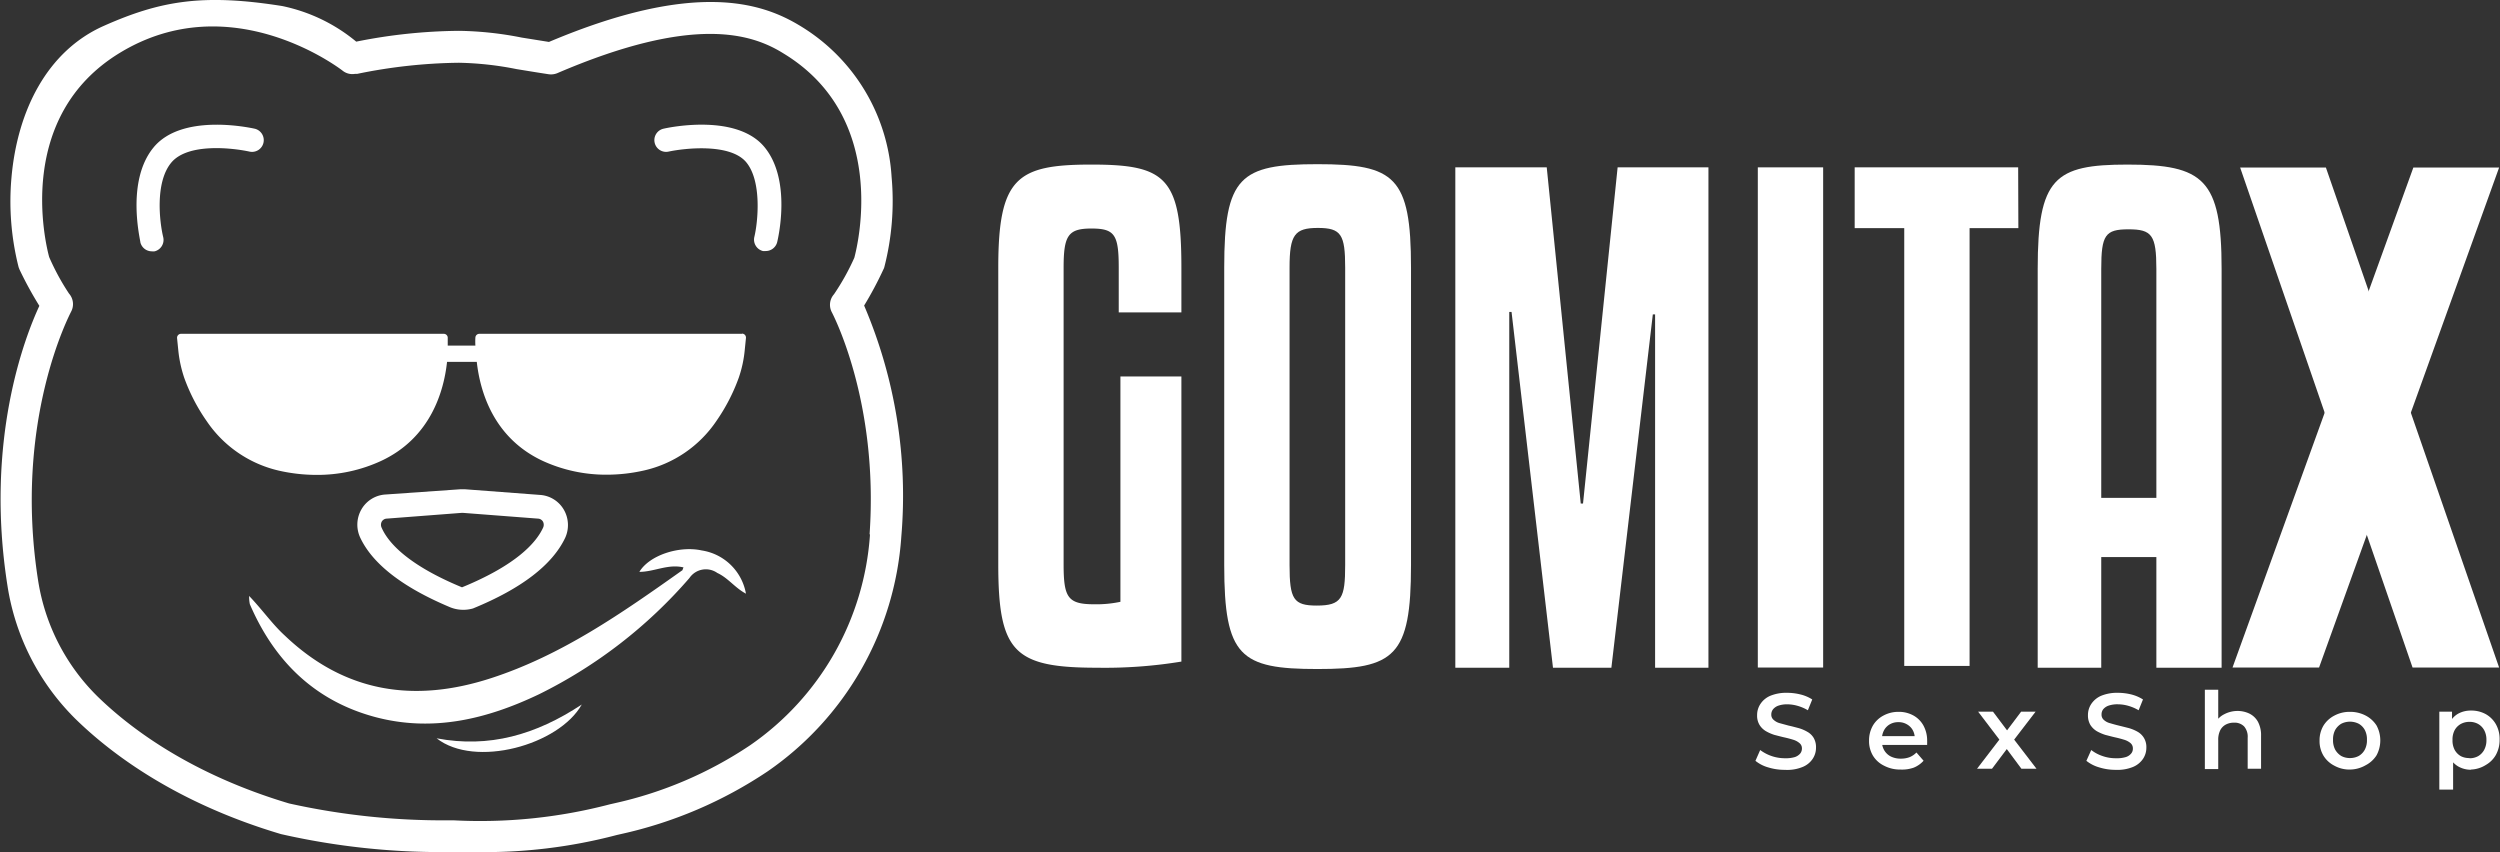
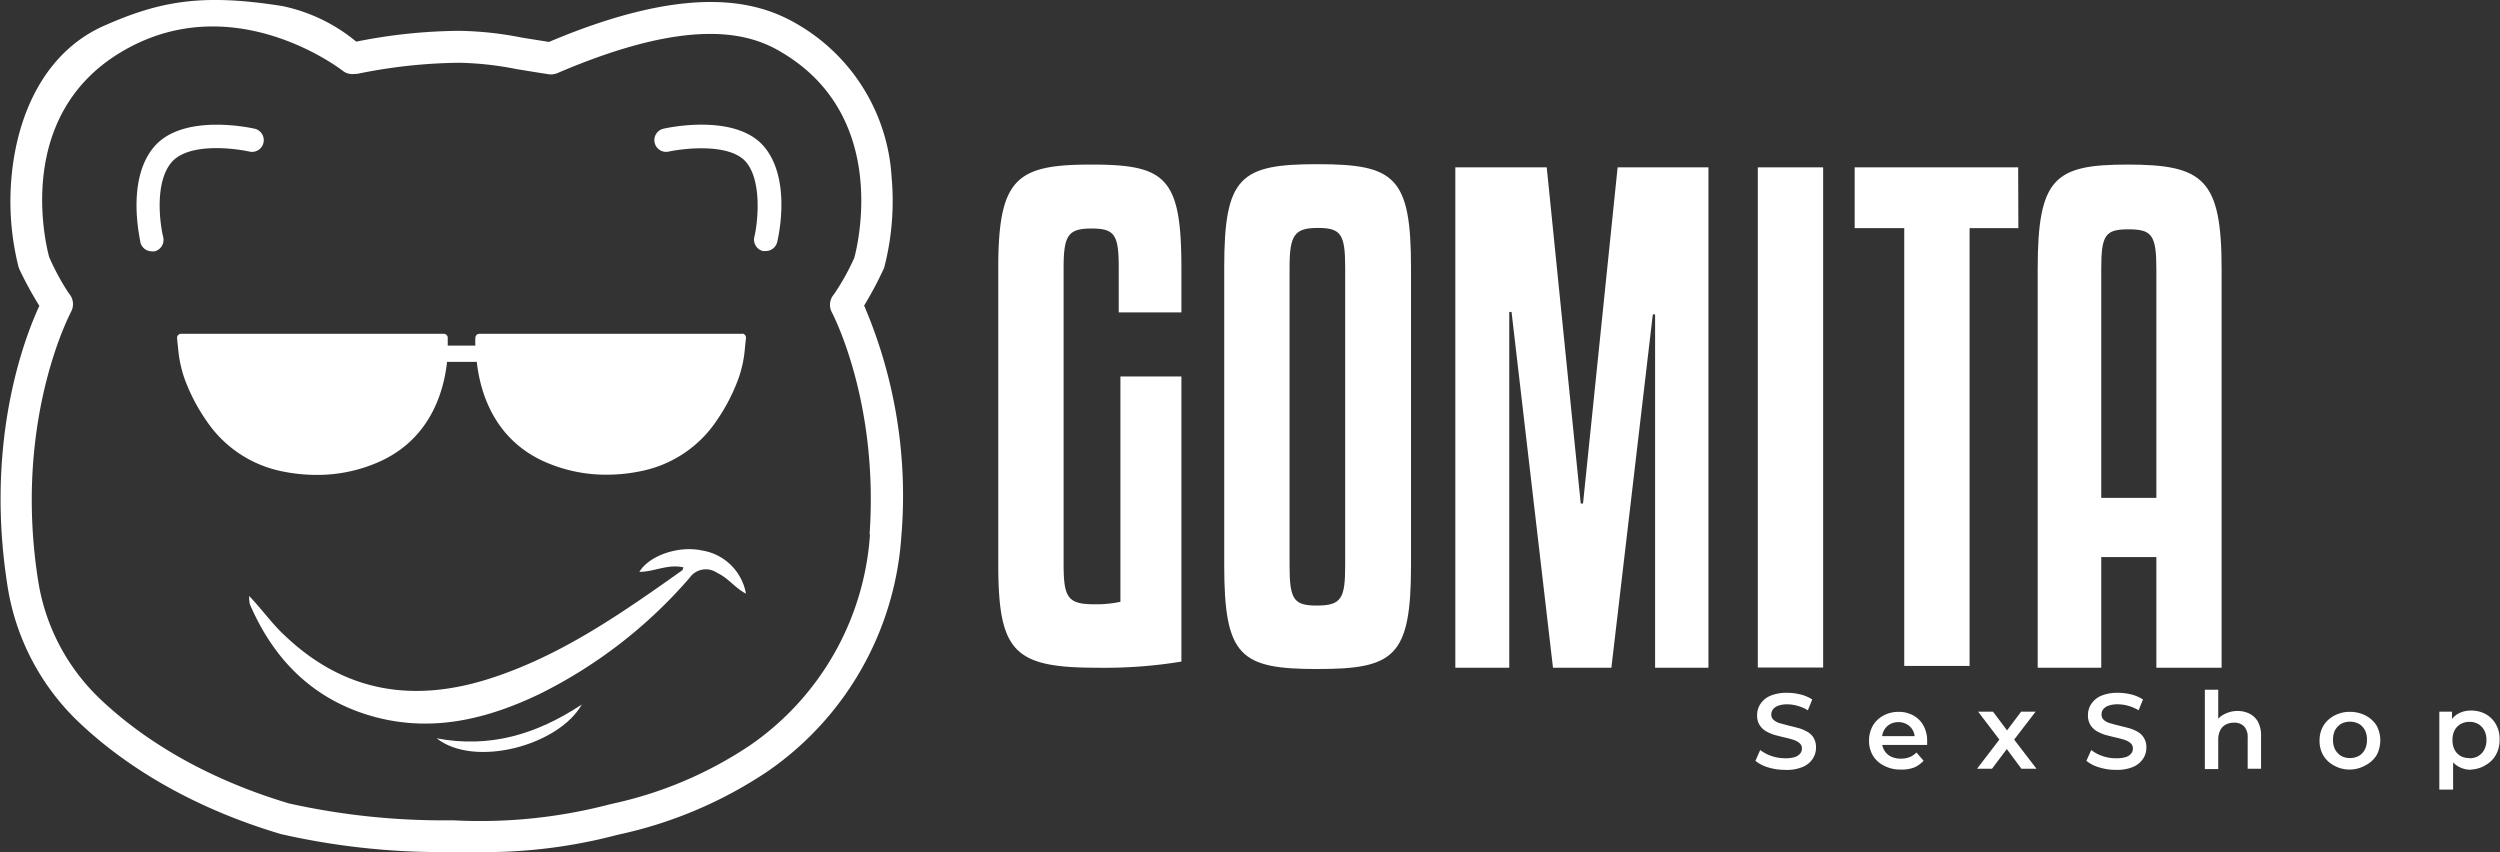
<svg xmlns="http://www.w3.org/2000/svg" id="Capa_1" data-name="Capa 1" viewBox="0 0 252.16 85.96">
  <rect x="0" y="0" width="252.16" height="85.96" fill="#333333" stroke="none" />
  <defs>
    <style>.cls-1{fill:#fff;}</style>
  </defs>
  <path class="cls-1" d="M196,42.94a36.46,36.46,0,0,0,1.95-3.66.92.92,0,0,0,.09-.23,26.81,26.81,0,0,0,.73-9.08,19.14,19.14,0,0,0-9.27-15.27c-3.79-2.29-10.52-4.59-25.29,1.65l-2.75-.44a34.61,34.61,0,0,0-6.34-.68,54.45,54.45,0,0,0-10.35,1.09,17.11,17.11,0,0,0-7.46-3.59c-8-1.27-12.28-.54-18,2S110.6,23.28,110,30a27,27,0,0,0,.72,9.08l.09.23a37.6,37.6,0,0,0,2,3.66c-1.43,3.08-5.54,13.54-3.21,28.27a24.05,24.05,0,0,0,6.92,13.46c3.65,3.55,10.2,8.44,20.66,11.55l0,0a72.85,72.85,0,0,0,17,1.81h.3c.84,0,1.62,0,2.35,0a52.21,52.21,0,0,0,14.23-1.72l.44-.1a43.28,43.28,0,0,0,14.77-6.32,31.34,31.34,0,0,0,13.48-23.67A48.76,48.76,0,0,0,196,42.94Zm.59,23.1a28.11,28.11,0,0,1-12.09,21.25,40.08,40.08,0,0,1-13.68,5.85l-.44.1a51.53,51.53,0,0,1-15.81,1.62h-.32s0,0,0,0A71.63,71.63,0,0,1,138,93.16c-9.81-2.93-15.92-7.48-19.31-10.78a20.92,20.92,0,0,1-6-11.67c-2.55-16.15,3.26-27,3.32-27.15a1.61,1.61,0,0,0-.21-1.83,23.77,23.77,0,0,1-2-3.68c-.39-1.43-3.46-14.19,7.16-20.62,11.12-6.73,22,1.48,22.45,1.83a1.57,1.57,0,0,0,1.24.31l.22,0a53.32,53.32,0,0,1,10.26-1.12,32.43,32.43,0,0,1,5.81.64c.93.15,2,.33,3.25.52a1.68,1.68,0,0,0,.86-.11c13.72-5.89,19.59-4,22.8-2,10.62,6.43,7.54,19.2,7.16,20.62a23.77,23.77,0,0,1-2.05,3.68,1.6,1.6,0,0,0-.21,1.83C192.75,43.65,197.49,52.5,196.55,66Z" transform="translate(-108.84 -12.12)" />
-   <path class="cls-1" d="M156.55,73.49c4.89-2,8-4.4,9.29-7.11a3.09,3.09,0,0,0-.13-2.85,3,3,0,0,0-2.4-1.49l-7.56-.57h-.49L147.7,62a3,3,0,0,0-2.4,1.49,3.09,3.09,0,0,0-.13,2.85c1.24,2.65,4.26,5,9,7A3.54,3.54,0,0,0,156.55,73.49Zm-9.21-8.13a.69.69,0,0,1,0-.62.61.61,0,0,1,.51-.31l7.56-.58h.13l7.56.58a.61.61,0,0,1,.51.31.69.69,0,0,1,0,.62c-.7,1.51-2.69,3.75-8.17,6C150,69.11,148,66.87,147.34,65.36Z" transform="translate(-108.84 -12.12)" />
  <path class="cls-1" d="M134,27.41a1.18,1.18,0,1,0,.52-2.31c-.75-.16-7.38-1.52-10.19,1.89S123,36.32,123,36.57a1.19,1.19,0,0,0,1.15.9,1.43,1.43,0,0,0,.29,0,1.19,1.19,0,0,0,.86-1.44c-.34-1.39-.87-5.47.81-7.5S132.34,27.05,134,27.41Z" transform="translate(-108.84 -12.12)" />
  <path class="cls-1" d="M175.77,25.1a1.18,1.18,0,0,0,.51,2.31c1.64-.35,6.24-.86,7.84,1.09s1.15,6.1.81,7.5a1.19,1.19,0,0,0,.86,1.44,1.43,1.43,0,0,0,.29,0,1.19,1.19,0,0,0,1.15-.9c.06-.25,1.5-6.21-1.28-9.58S176.51,24.93,175.77,25.1Z" transform="translate(-108.84 -12.12)" />
  <path class="cls-1" d="M183.69,45.79H157.18a.4.4,0,0,0-.39.36,6.69,6.69,0,0,0,0,.83H154c0-.51,0-.81,0-.83a.4.4,0,0,0-.4-.36h-26.5a.4.4,0,0,0-.4.44l.12,1.19a12.52,12.52,0,0,0,.61,2.83,18.64,18.64,0,0,0,2.26,4.35,12.05,12.05,0,0,0,7.32,5,17.23,17.23,0,0,0,3.78.42,15.33,15.33,0,0,0,6.47-1.4c5.05-2.34,6.36-7.1,6.67-10h3c.32,2.9,1.63,7.66,6.68,10A15.3,15.3,0,0,0,170,60a17.06,17.06,0,0,0,3.77-.42,12,12,0,0,0,7.33-5,18.78,18.78,0,0,0,2.25-4.35,12,12,0,0,0,.61-2.83l.12-1.19a.4.4,0,0,0-.39-.44Z" transform="translate(-108.84 -12.12)" />
  <path class="cls-1" d="M177.78,69.35c-1.58-.37-2.95.45-4.45.45,1-1.67,4-2.66,6.29-2.16A5.35,5.35,0,0,1,184.08,72c-1.1-.58-1.8-1.59-2.89-2.09a2,2,0,0,0-2.81.51,48.32,48.32,0,0,1-15.16,11.72c-5.27,2.52-10.75,3.85-16.55,2.3-6.1-1.64-10.17-5.66-12.63-11.38a3.61,3.61,0,0,1-.07-.83c1.38,1.45,2.35,2.86,3.6,4,6.06,5.77,13.07,6.81,20.81,4.29,7.14-2.32,13.2-6.57,19.24-10.85C177.68,69.67,177.69,69.56,177.78,69.35Z" transform="translate(-108.84 -12.12)" />
  <path class="cls-1" d="M152.88,86.59c5.28,1,10-.34,14.64-3.41C165.22,87.28,156.75,89.62,152.88,86.59Z" transform="translate(-108.84 -12.12)" />
  <path class="cls-1" d="M221.68,43.63V39.12c0-3.32-.4-3.95-2.75-3.95s-2.81.69-2.81,3.95V69c0,3.38.4,4.07,3.09,4.07a11.65,11.65,0,0,0,2.64-.25V50.09H228V78.85a47.6,47.6,0,0,1-8.47.62c-8.42,0-10-1.56-10-10.46V39.12c0-9.09,1.89-10.4,9.39-10.4S228,30,228,39.12v4.51Z" transform="translate(-108.84 -12.12)" />
  <path class="cls-1" d="M251.16,69.11c0,9.24-1.66,10.49-9.44,10.49s-9.4-1.25-9.4-10.49v-30c0-9.18,1.61-10.43,9.4-10.43s9.44,1.25,9.44,10.43Zm-6.64-30c0-3.33-.4-4-2.75-4s-2.86.69-2.86,4v30c0,3.46.4,4.09,2.75,4.09,2.52,0,2.86-.76,2.86-4.09Z" transform="translate(-108.84 -12.12)" />
  <path class="cls-1" d="M281.16,29V79.47h-5.38V43.83h-.23l-4.18,35.64h-5.89L261.3,43.58h-.23V79.47h-5.44V29h9.22l3.43,33.91h.23L272,29Z" transform="translate(-108.84 -12.12)" />
  <path class="cls-1" d="M292.73,79.45h-6.59V29h6.59Z" transform="translate(-108.84 -12.12)" />
  <path class="cls-1" d="M312.42,35.13H307.5V79.29h-6.59V35.13h-5V29h16.49Z" transform="translate(-108.84 -12.12)" />
  <path class="cls-1" d="M326.34,79.47V68.31h-5.56V79.47h-6.41V39.25c0-9.2,1.72-10.53,9.05-10.53,7.67,0,9.5,1.46,9.5,10.53V79.47Zm-5.56-40.22V62.34h5.56V39.25c0-3.43-.46-4-2.81-4S320.78,35.82,320.78,39.25Z" transform="translate(-108.84 -12.12)" />
-   <polygon class="cls-1" points="252.07 16.9 243.42 16.9 225.18 67.33 233.91 67.33 252.07 16.9" />
-   <polygon class="cls-1" points="225.95 16.9 234.6 16.9 252.07 67.33 243.34 67.33 225.95 16.9" />
  <path class="cls-1" d="M288.88,89.77a5.64,5.64,0,0,1-1.7-.25,3.57,3.57,0,0,1-1.28-.66l.48-1.09a4.16,4.16,0,0,0,2.5.83,3.21,3.21,0,0,0,1-.12,1.22,1.22,0,0,0,.54-.36.8.8,0,0,0,.17-.5.67.67,0,0,0-.25-.55,1.76,1.76,0,0,0-.64-.34c-.26-.08-.55-.16-.87-.23s-.64-.16-1-.25a4.31,4.31,0,0,1-.87-.38,1.9,1.9,0,0,1-.64-.62,1.79,1.79,0,0,1-.25-1,2,2,0,0,1,.33-1.12,2.25,2.25,0,0,1,1-.83,4.23,4.23,0,0,1,1.71-.3,5.55,5.55,0,0,1,1.35.17,3.9,3.9,0,0,1,1.17.5l-.44,1.09a4.38,4.38,0,0,0-1.05-.45,3.9,3.9,0,0,0-1-.15,2.7,2.7,0,0,0-.94.14,1.22,1.22,0,0,0-.53.37.85.85,0,0,0-.17.52.67.67,0,0,0,.25.55,1.46,1.46,0,0,0,.63.33l.88.24c.33.07.65.16,1,.25a3.8,3.8,0,0,1,.87.37,1.7,1.7,0,0,1,.64.61,1.86,1.86,0,0,1,.24,1,2,2,0,0,1-.33,1.11,2.21,2.21,0,0,1-1,.82A4.05,4.05,0,0,1,288.88,89.77Z" transform="translate(-108.84 -12.12)" />
  <path class="cls-1" d="M300.55,89.74a3.47,3.47,0,0,1-1.68-.39,2.68,2.68,0,0,1-1.11-1,2.85,2.85,0,0,1-.4-1.52,3,3,0,0,1,.39-1.53,2.69,2.69,0,0,1,1.05-1,3.14,3.14,0,0,1,1.54-.38,3,3,0,0,1,1.5.37,2.6,2.6,0,0,1,1,1,3.15,3.15,0,0,1,.38,1.57,1.41,1.41,0,0,1,0,.2c0,.07,0,.14,0,.2h-4.81v-.89h4.09l-.53.28a1.68,1.68,0,0,0-.2-.88,1.52,1.52,0,0,0-.59-.59,1.62,1.62,0,0,0-.86-.22,1.66,1.66,0,0,0-.87.22,1.52,1.52,0,0,0-.58.6,1.81,1.81,0,0,0-.21.9v.21a1.73,1.73,0,0,0,.24.92,1.61,1.61,0,0,0,.67.62,2.25,2.25,0,0,0,1,.21,2.46,2.46,0,0,0,.88-.15,2.07,2.07,0,0,0,.69-.47l.72.83a2.7,2.7,0,0,1-1,.7A3.52,3.52,0,0,1,300.55,89.74Z" transform="translate(-108.84 -12.12)" />
  <path class="cls-1" d="M308.25,89.66l2.53-3.3,0,.72-2.42-3.18h1.5l1.7,2.26H311l1.7-2.26h1.46l-2.44,3.18v-.72l2.53,3.3h-1.52l-1.79-2.41.57.08-1.75,2.33Z" transform="translate(-108.84 -12.12)" />
  <path class="cls-1" d="M322.26,89.77a5.58,5.58,0,0,1-1.69-.25,3.71,3.71,0,0,1-1.29-.66l.49-1.09a3.82,3.82,0,0,0,1.12.6,4,4,0,0,0,1.37.23,3.12,3.12,0,0,0,1-.12,1.11,1.11,0,0,0,.54-.36.74.74,0,0,0,.17-.5.69.69,0,0,0-.24-.55,1.81,1.81,0,0,0-.65-.34c-.26-.08-.55-.16-.87-.23s-.64-.16-1-.25a4.67,4.67,0,0,1-.88-.38,2,2,0,0,1-.64-.62,1.87,1.87,0,0,1-.25-1,2,2,0,0,1,.33-1.12,2.28,2.28,0,0,1,1-.83,4.23,4.23,0,0,1,1.71-.3,5.67,5.67,0,0,1,1.35.17,4,4,0,0,1,1.16.5l-.44,1.09a4.38,4.38,0,0,0-1.05-.45,3.83,3.83,0,0,0-1-.15,2.76,2.76,0,0,0-1,.14,1.22,1.22,0,0,0-.53.37.85.85,0,0,0-.16.52.69.69,0,0,0,.24.55,1.44,1.44,0,0,0,.64.33c.26.08.55.16.88.24s.64.16,1,.25a4.08,4.08,0,0,1,.88.37,1.75,1.75,0,0,1,.63.61,1.77,1.77,0,0,1,.25,1,2,2,0,0,1-.33,1.11,2.27,2.27,0,0,1-1,.82A4.13,4.13,0,0,1,322.26,89.77Z" transform="translate(-108.84 -12.12)" />
  <path class="cls-1" d="M334.49,83.83a2.76,2.76,0,0,1,1.24.27,2,2,0,0,1,.86.83,2.89,2.89,0,0,1,.31,1.43v3.3h-1.35V86.53a1.59,1.59,0,0,0-.36-1.14,1.34,1.34,0,0,0-1-.38,1.74,1.74,0,0,0-.84.19,1.33,1.33,0,0,0-.57.58,2.15,2.15,0,0,0-.2,1v2.91h-1.35v-8h1.35v3.8l-.29-.47a2.06,2.06,0,0,1,.88-.85A2.86,2.86,0,0,1,334.49,83.83Z" transform="translate(-108.84 -12.12)" />
  <path class="cls-1" d="M345.86,89.74a3.13,3.13,0,0,1-1.57-.39,2.75,2.75,0,0,1-1.09-1,2.85,2.85,0,0,1-.4-1.52,2.89,2.89,0,0,1,.4-1.53,2.8,2.8,0,0,1,1.09-1,3.23,3.23,0,0,1,1.57-.38,3.35,3.35,0,0,1,1.6.38,2.87,2.87,0,0,1,1.09,1,3.18,3.18,0,0,1,0,3,2.82,2.82,0,0,1-1.09,1A3.24,3.24,0,0,1,345.86,89.74Zm0-1.16a1.86,1.86,0,0,0,.89-.21,1.61,1.61,0,0,0,.61-.63,2,2,0,0,0,.22-1,2,2,0,0,0-.22-1,1.58,1.58,0,0,0-.61-.62,1.95,1.95,0,0,0-1.76,0,1.73,1.73,0,0,0-.61.62,2,2,0,0,0-.22,1,2,2,0,0,0,.22,1,1.76,1.76,0,0,0,.61.63A1.81,1.81,0,0,0,345.86,88.58Z" transform="translate(-108.84 -12.12)" />
  <path class="cls-1" d="M354.88,91.76V83.9h1.28v1.36l0,1.53.11,1.53v3.44Zm3.19-2a2.57,2.57,0,0,1-1.28-.33,2.26,2.26,0,0,1-.91-1,3.55,3.55,0,0,1-.34-1.66,3.63,3.63,0,0,1,.33-1.66,2.23,2.23,0,0,1,.9-1,2.64,2.64,0,0,1,1.3-.32,3,3,0,0,1,1.51.37,2.71,2.71,0,0,1,1,1,3,3,0,0,1,.38,1.55,3.11,3.11,0,0,1-.38,1.56,2.71,2.71,0,0,1-1,1A3,3,0,0,1,358.07,89.74Zm-.15-1.16a1.75,1.75,0,0,0,.87-.21,1.61,1.61,0,0,0,.61-.63,2,2,0,0,0,.23-1,2,2,0,0,0-.23-1,1.58,1.58,0,0,0-.61-.62,1.75,1.75,0,0,0-.87-.21,1.81,1.81,0,0,0-.87.21,1.61,1.61,0,0,0-.62.62,2,2,0,0,0-.22,1,2,2,0,0,0,.22,1,1.63,1.63,0,0,0,.62.63A1.81,1.81,0,0,0,357.92,88.58Z" transform="translate(-108.84 -12.12)" />
</svg>